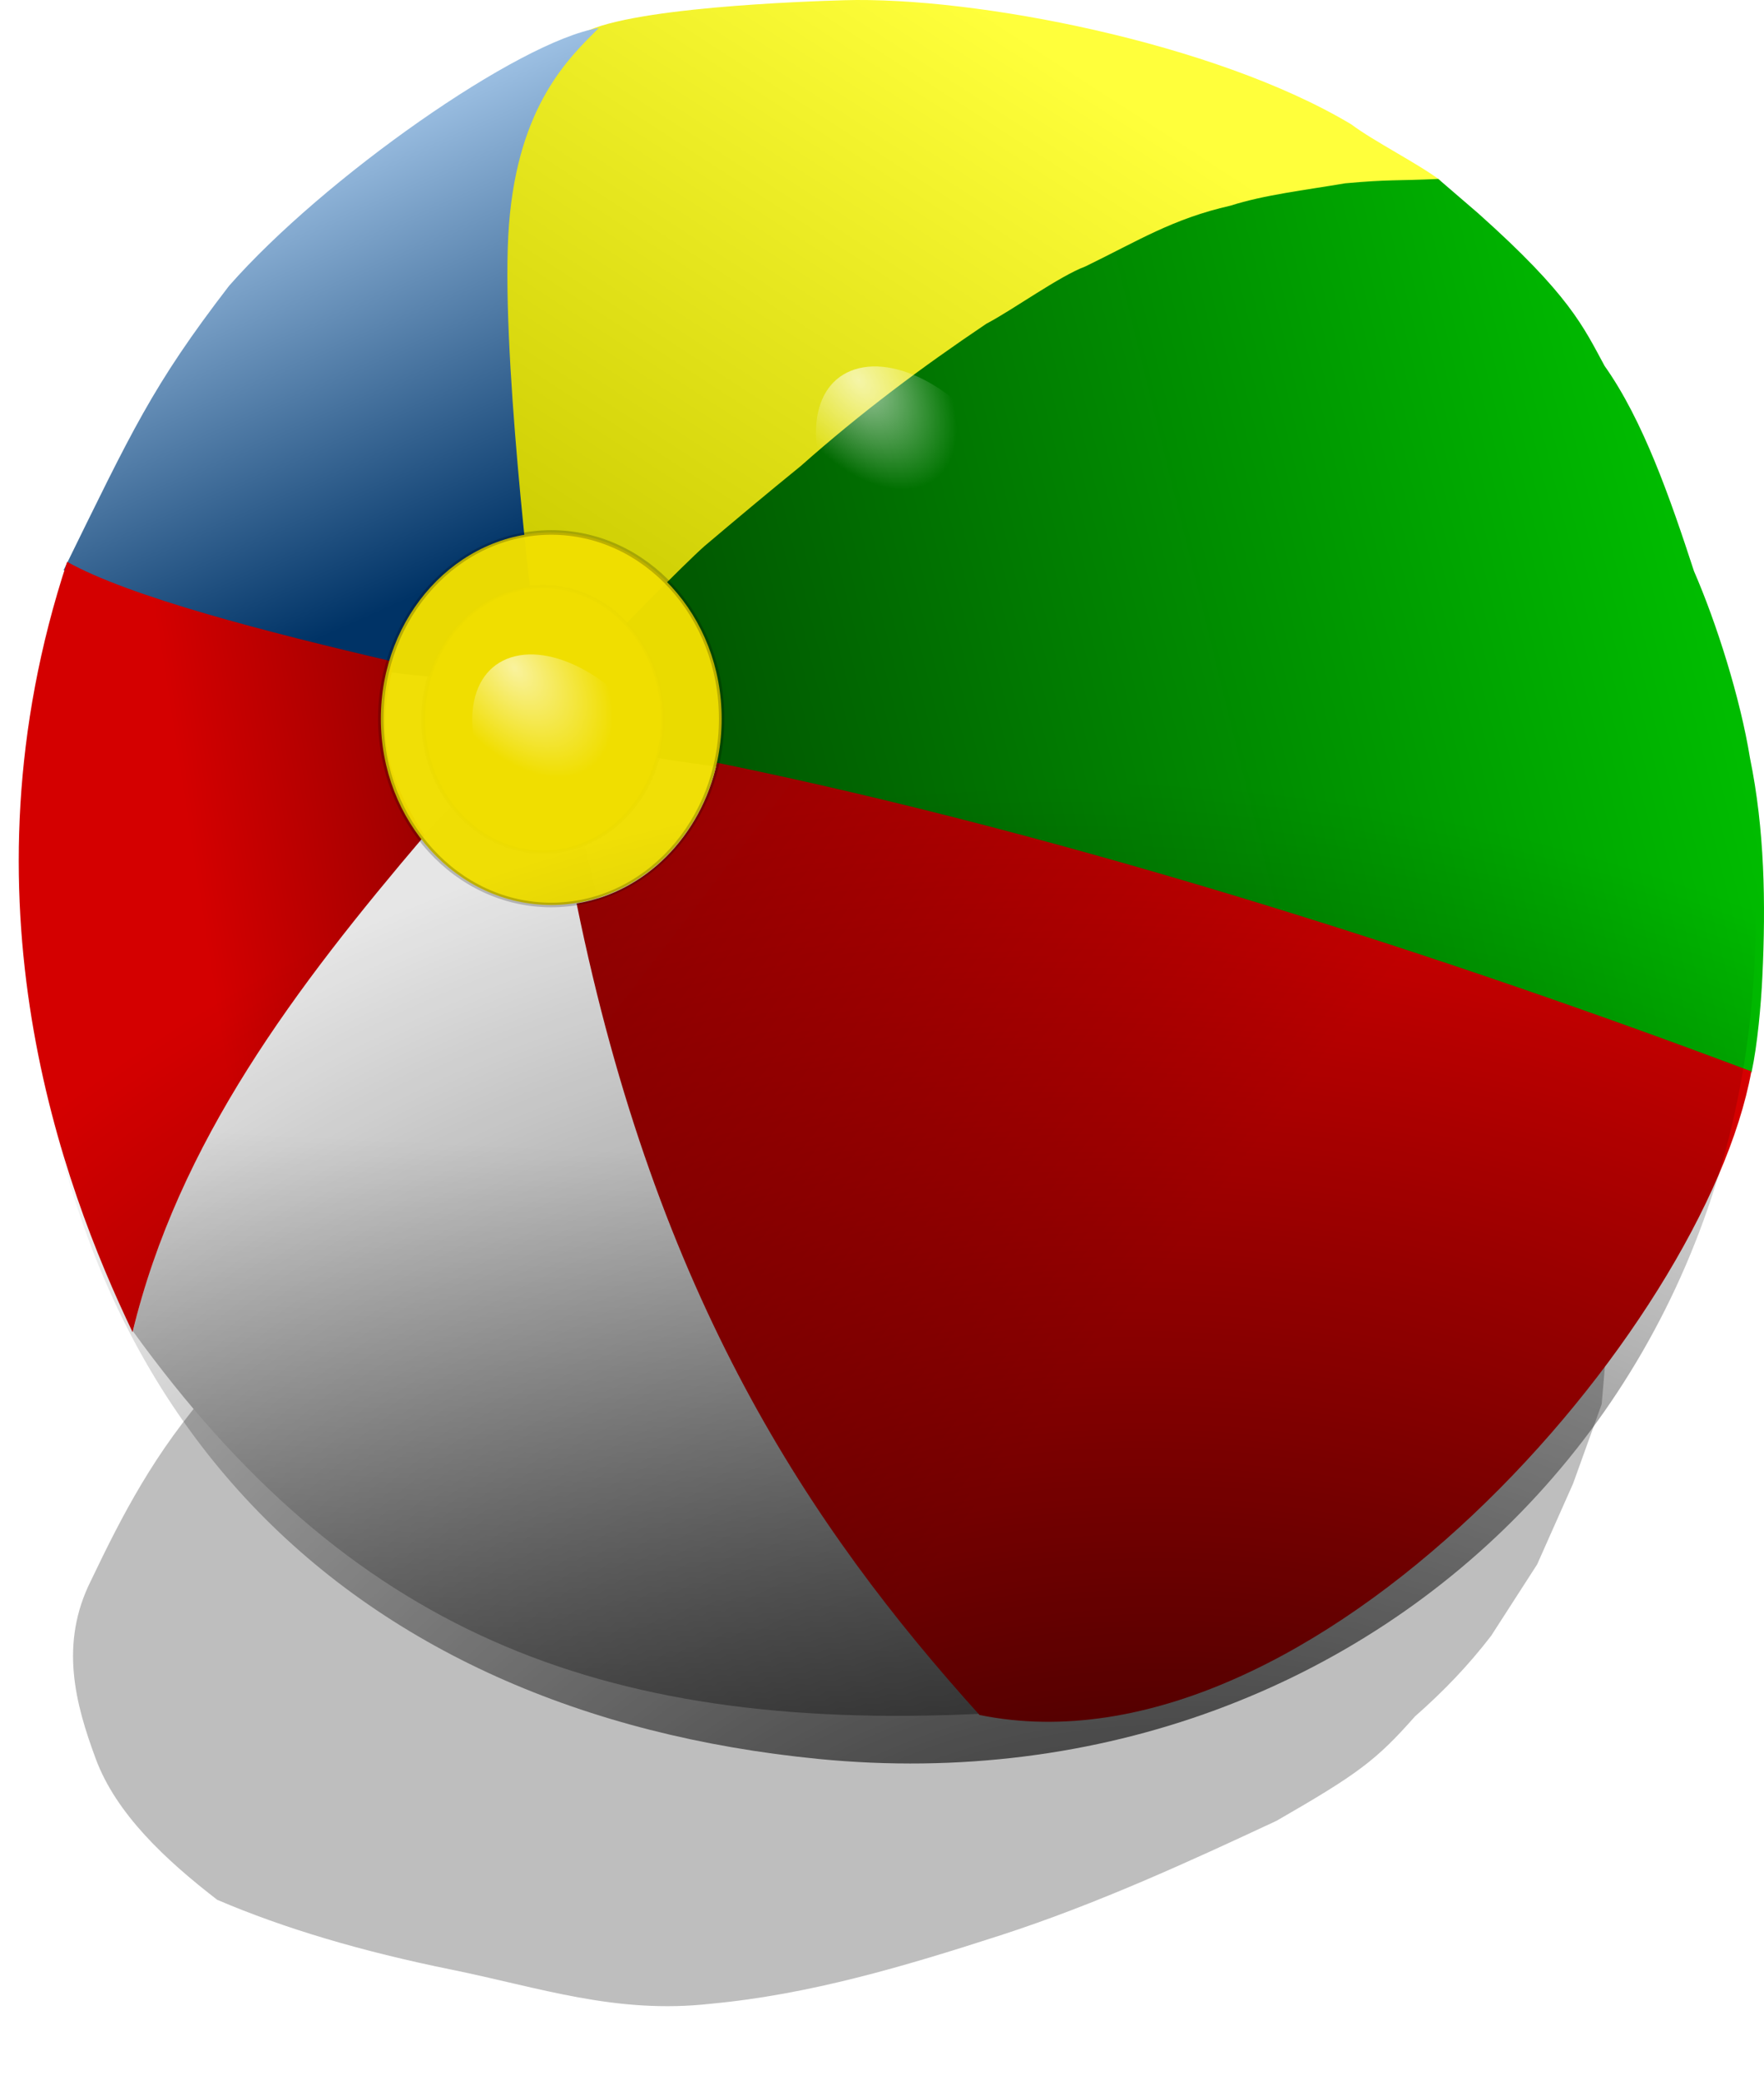
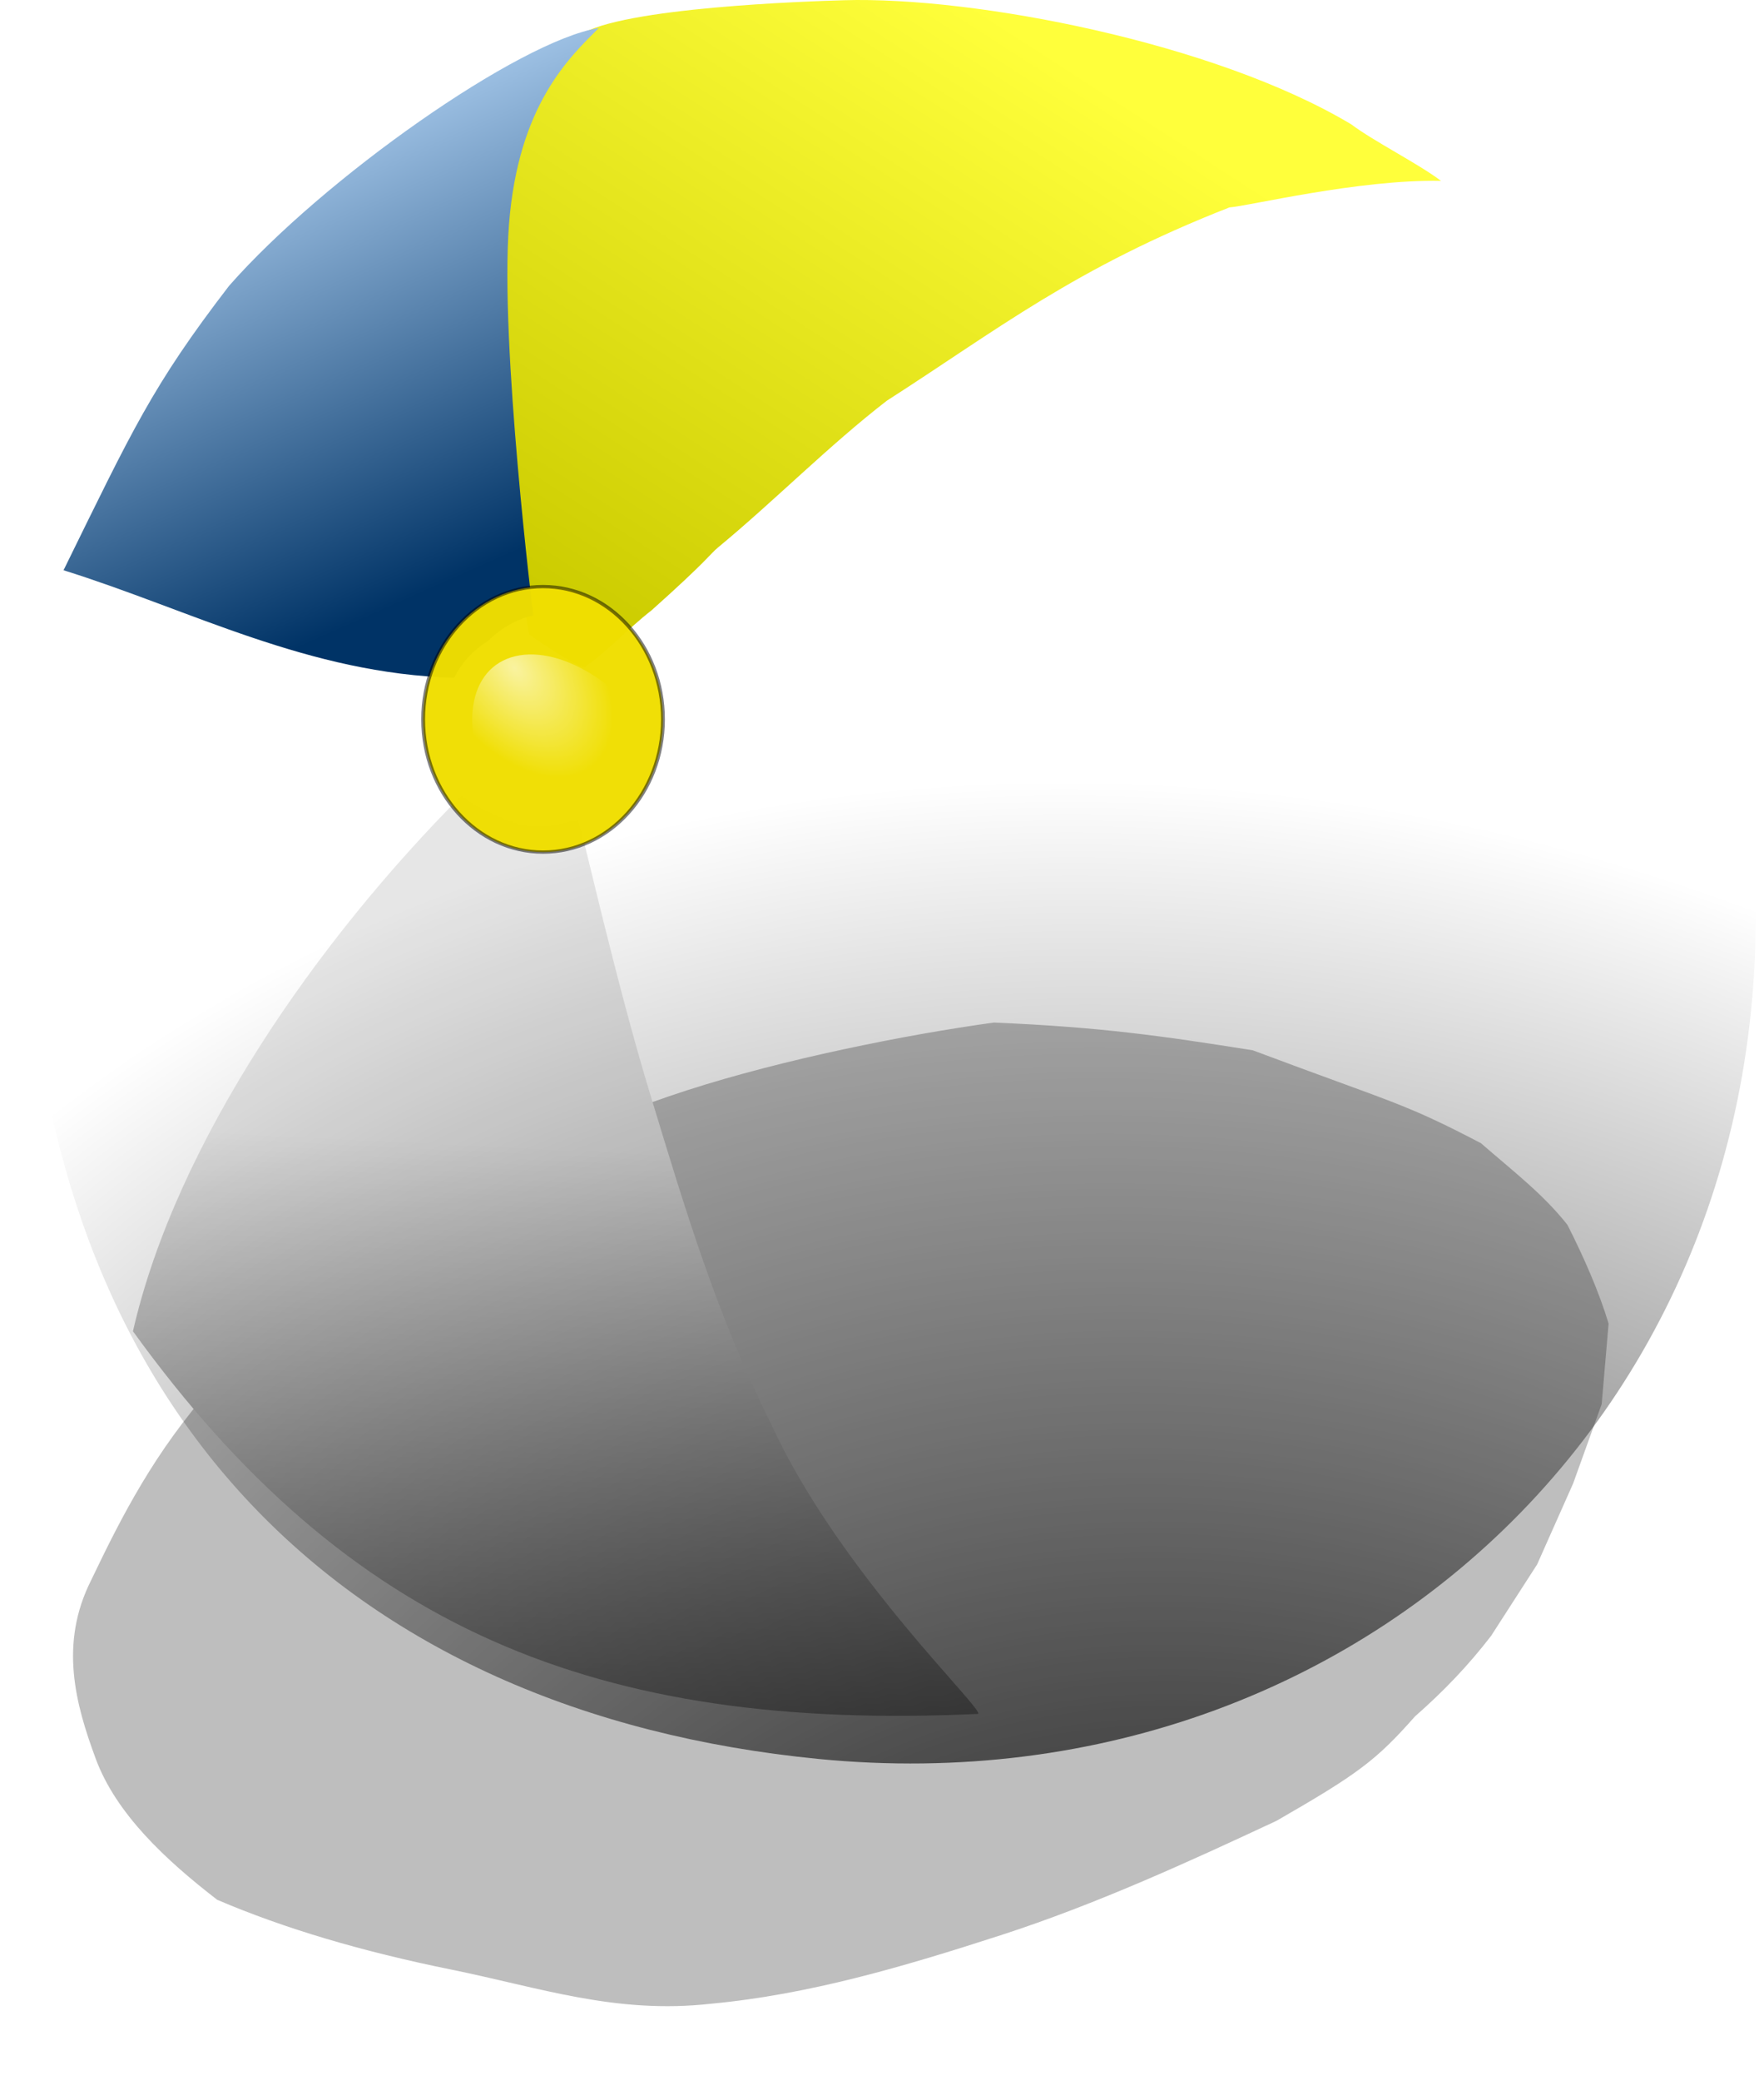
<svg xmlns="http://www.w3.org/2000/svg" xmlns:ns1="http://www.inkscape.org/namespaces/inkscape" xmlns:ns2="http://sodipodi.sourceforge.net/DTD/sodipodi-0.dtd" xmlns:xlink="http://www.w3.org/1999/xlink" width="442.324" height="521.45" id="svg12565" version="1.1" ns1:version="0.48.3.1 r9886" ns2:docname="Beach Ball Remix by Merlin2525.svg">
  <title id="title15614">Beach Ball Remix by Merlin2525.svg</title>
  <defs id="defs12567">
    <filter ns1:collect="always" id="filter4944" color-interpolation-filters="sRGB">
      <feGaussianBlur ns1:collect="always" stdDeviation="10.337" id="feGaussianBlur4946" />
    </filter>
    <linearGradient id="linearGradient4668">
      <stop style="stop-color:#ffff3b;stop-opacity:1;" offset="0" id="stop4670" />
      <stop style="stop-color:#cccc00;stop-opacity:1;" offset="1" id="stop4672" />
    </linearGradient>
    <linearGradient ns1:collect="always" id="linearGradient4692">
      <stop style="stop-color:#00bc00;stop-opacity:1;" offset="0" id="stop4694" />
      <stop style="stop-color:#015a01;stop-opacity:1" offset="1" id="stop4696" />
    </linearGradient>
    <linearGradient ns1:collect="always" id="linearGradient4676">
      <stop style="stop-color:#aaccee;stop-opacity:1" offset="0" id="stop4678" />
      <stop style="stop-color:#003366;stop-opacity:1" offset="1" id="stop4680" />
    </linearGradient>
    <linearGradient ns1:collect="always" id="linearGradient4708">
      <stop style="stop-color:#e6e6e6;stop-opacity:1;" offset="0" id="stop4710" />
      <stop style="stop-color:#000000;stop-opacity:1" offset="1" id="stop4712" />
    </linearGradient>
    <linearGradient id="linearGradient621">
      <stop style="stop-color:#ffffff;stop-opacity:0.616;" offset="0" id="stop622" />
      <stop style="stop-color:#ffffff;stop-opacity:0;" offset="1" id="stop623" />
    </linearGradient>
    <linearGradient ns1:collect="always" id="linearGradient4718">
      <stop style="stop-color:#d40000;stop-opacity:1" offset="0" id="stop4720" />
      <stop style="stop-color:#000000;stop-opacity:1" offset="1" id="stop4722" />
    </linearGradient>
    <linearGradient id="linearGradient4730">
      <stop id="stop4732" offset="0" style="stop-color:#d40000;stop-opacity:1" />
      <stop id="stop4734" offset="1" style="stop-color:#690101;stop-opacity:1;" />
    </linearGradient>
    <linearGradient ns1:collect="always" id="linearGradient4100">
      <stop style="stop-color:#000000;stop-opacity:1;" offset="0" id="stop4102" />
      <stop style="stop-color:#000000;stop-opacity:0;" offset="1" id="stop4104" />
    </linearGradient>
    <linearGradient ns1:collect="always" xlink:href="#linearGradient4668" id="linearGradient15573" gradientUnits="userSpaceOnUse" gradientTransform="translate(3178.356,-885.035)" x1="-688.417" y1="1801.793" x2="-787.529" y2="1955.21" />
    <linearGradient ns1:collect="always" xlink:href="#linearGradient4692" id="linearGradient15575" gradientUnits="userSpaceOnUse" gradientTransform="translate(3178.356,-885.035)" x1="-509.636" y1="1927.947" x2="-746.527" y2="1986.285" />
    <linearGradient ns1:collect="always" xlink:href="#linearGradient4676" id="linearGradient15577" gradientUnits="userSpaceOnUse" gradientTransform="translate(3178.356,-885.035)" x1="-866.978" y1="1836.044" x2="-816.976" y2="1948.549" />
    <linearGradient ns1:collect="always" xlink:href="#linearGradient4708" id="linearGradient15579" gradientUnits="userSpaceOnUse" gradientTransform="translate(3178.356,-885.035)" x1="-827.848" y1="2088.821" x2="-843.014" y2="2395.15" />
    <radialGradient ns1:collect="always" xlink:href="#linearGradient621" id="radialGradient15581" gradientUnits="userSpaceOnUse" gradientTransform="scale(1.135,0.881)" cx="274.733" cy="663.799" fx="274.733" fy="663.799" r="30.027" />
    <linearGradient ns1:collect="always" xlink:href="#linearGradient4718" id="linearGradient15583" gradientUnits="userSpaceOnUse" gradientTransform="translate(1367.633,-1277.677)" x1="924.693" y1="2383.367" x2="1149.72" y2="2348.069" />
    <linearGradient ns1:collect="always" xlink:href="#linearGradient4730" id="linearGradient15585" gradientUnits="userSpaceOnUse" gradientTransform="translate(1367.587,-1275.62)" x1="1179.057" y1="2503.485" x2="944.091" y2="2322.084" />
    <radialGradient ns1:collect="always" xlink:href="#linearGradient621" id="radialGradient15587" gradientUnits="userSpaceOnUse" gradientTransform="scale(1.135,0.881)" cx="274.733" cy="663.799" fx="274.733" fy="663.799" r="30.027" />
    <radialGradient ns1:collect="always" xlink:href="#linearGradient4100" id="radialGradient15589" gradientUnits="userSpaceOnUse" gradientTransform="matrix(0.736,-1.585,1.825,0.847,-1322.535,-1519.973)" cx="-635.497" cy="2384.316" fx="-635.497" fy="2384.316" r="218.803" />
  </defs>
  <ns2:namedview id="base" pagecolor="#ffffff" bordercolor="#666666" borderopacity="1.0" ns1:pageopacity="0.0" ns1:pageshadow="2" ns1:zoom="0.36425373" ns1:cx="-512.50231" ns1:cy="24.276177" ns1:document-units="px" ns1:current-layer="layer1" showgrid="false" fit-margin-top="0" fit-margin-left="0" fit-margin-right="0" fit-margin-bottom="0" ns1:window-width="1680" ns1:window-height="1026" ns1:window-x="0" ns1:window-y="654" ns1:window-maximized="1" />
  <g ns1:label="Layer 1" ns1:groupmode="layer" id="layer1" transform="translate(-4731.575,-370.859)">
    <g id="g15559" transform="translate(2483.196,-547.141)">
      <path transform="matrix(0.729,0.148,-0.474,0.536,4088.819,179.581)" style="font-size:12px;opacity:0.506;fill:#000000;stroke:none;filter:url(#filter4944)" ns2:nodetypes="ccscccsscssccccccccccccc" id="path15489" d="m -525.804,2325.578 c 0,20.584 -1.779,27.359 -13.451,52.512 -14.785,22.955 -30.986,47.578 -51.005,67.654 -20.019,20.076 -40.413,38.855 -66.737,50.421 -25.034,11.946 -54.136,7.385 -84.685,7.385 -30.548,0 -58.993,-2.807 -86.12,-8.821 -25.416,-11.667 -51.744,-26.038 -71.763,-46.114 -20.019,-20.076 -40.358,-42.594 -47.416,-70.526 -7.606,-27.98 -14.515,-55.729 -14.515,-86.364 0,-30.635 5.069,-59.236 16.265,-85.781 11.196,-26.545 25.647,-49.867 45.666,-69.942 20.019,-20.076 49.606,-39.792 72.076,-51.632 32.508,-6.834 52.073,-8.206 82.622,-9.855 55.304,9.711 57.217,8.577 90.499,18.46 17.083,8.75 31.372,15.239 46.302,25.425 13.307,11.666 26.615,24.158 37.448,35.825 l 18.75,32.5 12.128,33.75 10.372,35 5,32.051 c 0.957,13.402 0.479,25.367 -1.436,38.05 l 0,0 0,0 0,0 0,0 z" ns1:connector-curvature="0" />
      <path style="font-size:12px;fill:url(#linearGradient15573);fill-opacity:1;fill-rule:evenodd;stroke:none" ns2:nodetypes="cccccccccccccc" id="path15491" d="m 2375.148,1024.267 c -0.469,-28.784 -2.051,-54.625 7.584,-82.045 7.442,-12.132 4.121,-7.05 10.978,-15.419 10.518,-6.953 57.323,-8.48 66.317,-8.747 32.584,-0.965 92.877,10.574 127.169,31.108 5.748,4.315 16.746,9.815 22.519,14.176 -20.67,-0.413 -48.329,6.343 -53.05,6.653 -38.814,15.188 -58.202,30.69 -85.915,48.463 -14.496,11.193 -28.362,25.262 -42.334,36.787 -1.955,1.613 -2.567,3.171 -16.632,15.731 -6.257,4.888 -11.44,10.621 -16.789,14.232 -1.719,0.019 -8.754,-4.583 -13.901,-8.098 -2.08,-10.833 -1.457,-17.386 -2.554,-21.049 0,0 -1.455,-10.78 -3.392,-31.794 l 0,0 z" ns1:connector-curvature="0" />
-       <path style="font-size:12px;fill:url(#linearGradient15575);fill-opacity:1;fill-rule:evenodd;stroke:none" ns2:nodetypes="ccccccccccccccccccccccccc" id="path15493" d="m 2619.108,971.54 c 22.887,20.431 26.265,28.31 31.629,38.199 9.648,13.606 16.415,33.086 22.412,51.444 5.63,12.915 11.614,31.829 14.034,46.81 3.672,17.889 3.993,36.35 3.107,54.91 -0.333,6.979 -1.228,17.011 -2.706,23.885 -2.366,1.245 -37.204,-12.314 -50.121,-16.972 -21.161,-5.739 -40.539,-13.223 -61.006,-18.778 -27.5,-7.871 -54.714,-15.205 -81.888,-23.583 -22.46,-6.528 -38.967,-8.976 -60.196,-16.224 -2.626,-0.792 -23.227,-2.946 -29.745,-5.073 1.499,-6.284 -1.405,-8.143 -2.559,-13.13 -3.9,-11.174 -2.291,-5.634 -5.445,-9.371 4.292,-5.024 23.498,-24.438 28.417,-28.768 8.063,-6.81 15.447,-13.02 24.172,-20.105 15.31,-13.563 30.139,-24.609 46.496,-35.627 6.566,-3.421 18.295,-11.934 24.87,-14.382 13.418,-6.531 21.839,-11.915 36.34,-15.218 8.607,-2.741 18.576,-3.865 28.718,-5.598 11.188,-1.018 12.935,-0.603 23.385,-1.101 l 10.087,8.681 0,0 0,0 0,0 z" ns1:connector-curvature="0" />
      <path style="font-size:12px;fill:url(#linearGradient15577);fill-opacity:1;fill-rule:evenodd;stroke:none" ns2:nodetypes="ccccccccc" id="path15495" d="m 2264.312,1060.949 c 17.216,-35.045 22.179,-46.162 41.504,-71.295 23.741,-27.008 72.692,-61.393 92.719,-64.635 -7.372,7.379 -20.194,19.237 -22.524,49.246 -2.33,30.009 6.092,98.052 6.092,98.052 -3.47,0.625 -7.719,2.789 -11.338,6.327 -4.565,2.913 -6.919,6.135 -8.496,9.26 -36.64,-1.009 -65.837,-16.904 -97.956,-26.955 z" ns1:connector-curvature="0" />
      <path style="font-size:12px;fill:url(#linearGradient15579);fill-opacity:1;fill-rule:evenodd;stroke:none" ns2:nodetypes="cccccccc" id="path15497" d="m 2364.241,1117.326 c -36.096,36.189 -71.645,86.882 -82.523,134.386 53.825,74.516 115.925,100.397 211.826,95.927 2.795,-0.023 -34.531,-35 -51.719,-72.5 -13.75,-27.5 -21.562,-53.75 -30.312,-82.5 -8.75,-28.75 -16.562,-64.062 -18.125,-69.062 -1.875,0 -9.375,3.125 -16.875,0.312 -4.413,-1.731 -10.251,-4.313 -12.272,-6.562 z" ns1:connector-curvature="0" />
      <path transform="matrix(0.957,0,0,0.819,2248.637,908.245)" style="font-size:12px;fill:#f0de00;fill-opacity:0.974;fill-rule:evenodd;stroke:#000000;stroke-opacity:0.498" ns2:type="arc" ns2:ry="40.636635" ns2:rx="31.420055" ns2:cy="232.08932" ns2:cx="142.01865" id="path15499" d="m 173.439,232.089 c 0,22.443 -14.067,40.637 -31.42,40.637 -17.353,0 -31.42,-18.194 -31.42,-40.637 0,-22.443 14.067,-40.637 31.42,-40.637 17.353,0 31.42,18.194 31.42,40.637 z" />
-       <path transform="matrix(-0.432,-0.793,0.748,-0.178,2160.905,1364.638)" style="fill:url(#radialGradient15581);fill-opacity:1;fill-rule:evenodd;stroke:none" ns2:type="arc" ns2:ry="28.744904" ns2:rx="37.036728" ns2:cy="586.91565" ns2:cx="278.05176" id="path15501" d="m 315.088,586.916 c 0,15.875 -16.582,28.745 -37.037,28.745 -20.455,0 -37.037,-12.87 -37.037,-28.745 0,-15.875 16.582,-28.745 37.037,-28.745 20.455,0 37.037,12.87 37.037,28.745 z" />
-       <path ns2:nodetypes="ccccc" ns1:connector-curvature="0" id="path15503" d="m 2265.215,1058.844 c -27.97,84.835 -1.21,156.248 16.406,193.096 11.431,-47.608 41.035,-86.673 73.25,-124.5 -10.457,-16.084 -12.041,-26.793 -7.615,-43.519 -32.343,-7.531 -66.391,-16.339 -82.041,-25.077 z" style="fill:url(#linearGradient15583);fill-opacity:1;stroke:none" />
-       <path ns2:nodetypes="ccccc" ns1:connector-curvature="0" id="path15505" d="m 2428.15,1109.193 c -4.018,18.329 -17.905,32.466 -35.188,35.281 20.194,99.018 58.451,156.262 101.031,203.438 83.66,17.005 181.858,-97.183 193.539,-161.336 -74.555,-28.061 -169.541,-59.055 -259.382,-77.382 z" style="fill:url(#linearGradient15585);stroke:none" />
-       <path transform="matrix(1.36,0,0,1.149,2193.461,831.499)" style="font-size:12px;fill:#f0de00;fill-opacity:0.974;fill-rule:evenodd;stroke:#000000;stroke-opacity:0.21" ns2:type="arc" ns2:ry="40.636635" ns2:rx="31.420055" ns2:cy="232.08932" ns2:cx="142.01865" id="path15507" d="m 173.439,232.089 c 0,22.443 -14.067,40.637 -31.42,40.637 -17.353,0 -31.42,-18.194 -31.42,-40.637 0,-22.443 14.067,-40.637 31.42,-40.637 17.353,0 31.42,18.194 31.42,40.637 z" />
      <path d="m 315.088,586.916 c 0,15.875 -16.582,28.745 -37.037,28.745 -20.455,0 -37.037,-12.87 -37.037,-28.745 0,-15.875 16.582,-28.745 37.037,-28.745 20.455,0 37.037,12.87 37.037,28.745 z" id="path15509" ns2:cx="278.05176" ns2:cy="586.91565" ns2:rx="37.036728" ns2:ry="28.744904" ns2:type="arc" style="fill:url(#radialGradient15587);fill-opacity:1;fill-rule:evenodd;stroke:none" transform="matrix(-0.432,-0.793,0.748,-0.178,2074.691,1436.834)" />
      <path style="font-size:12px;fill:url(#radialGradient15589);fill-opacity:1;fill-rule:evenodd;stroke:none" ns2:nodetypes="scsss" id="path15511" d="m 2453.593,1358.93 c -117.081,-11.484 -200.205,-86.478 -199.036,-230.722 2.053,-150.845 138.771,-214.463 200.588,-209.921 141.181,10.371 209.26,61.92 230.087,188.929 24.756,150.971 -89.846,265.622 -231.639,251.714 z" ns1:connector-curvature="0" />
    </g>
  </g>
</svg>